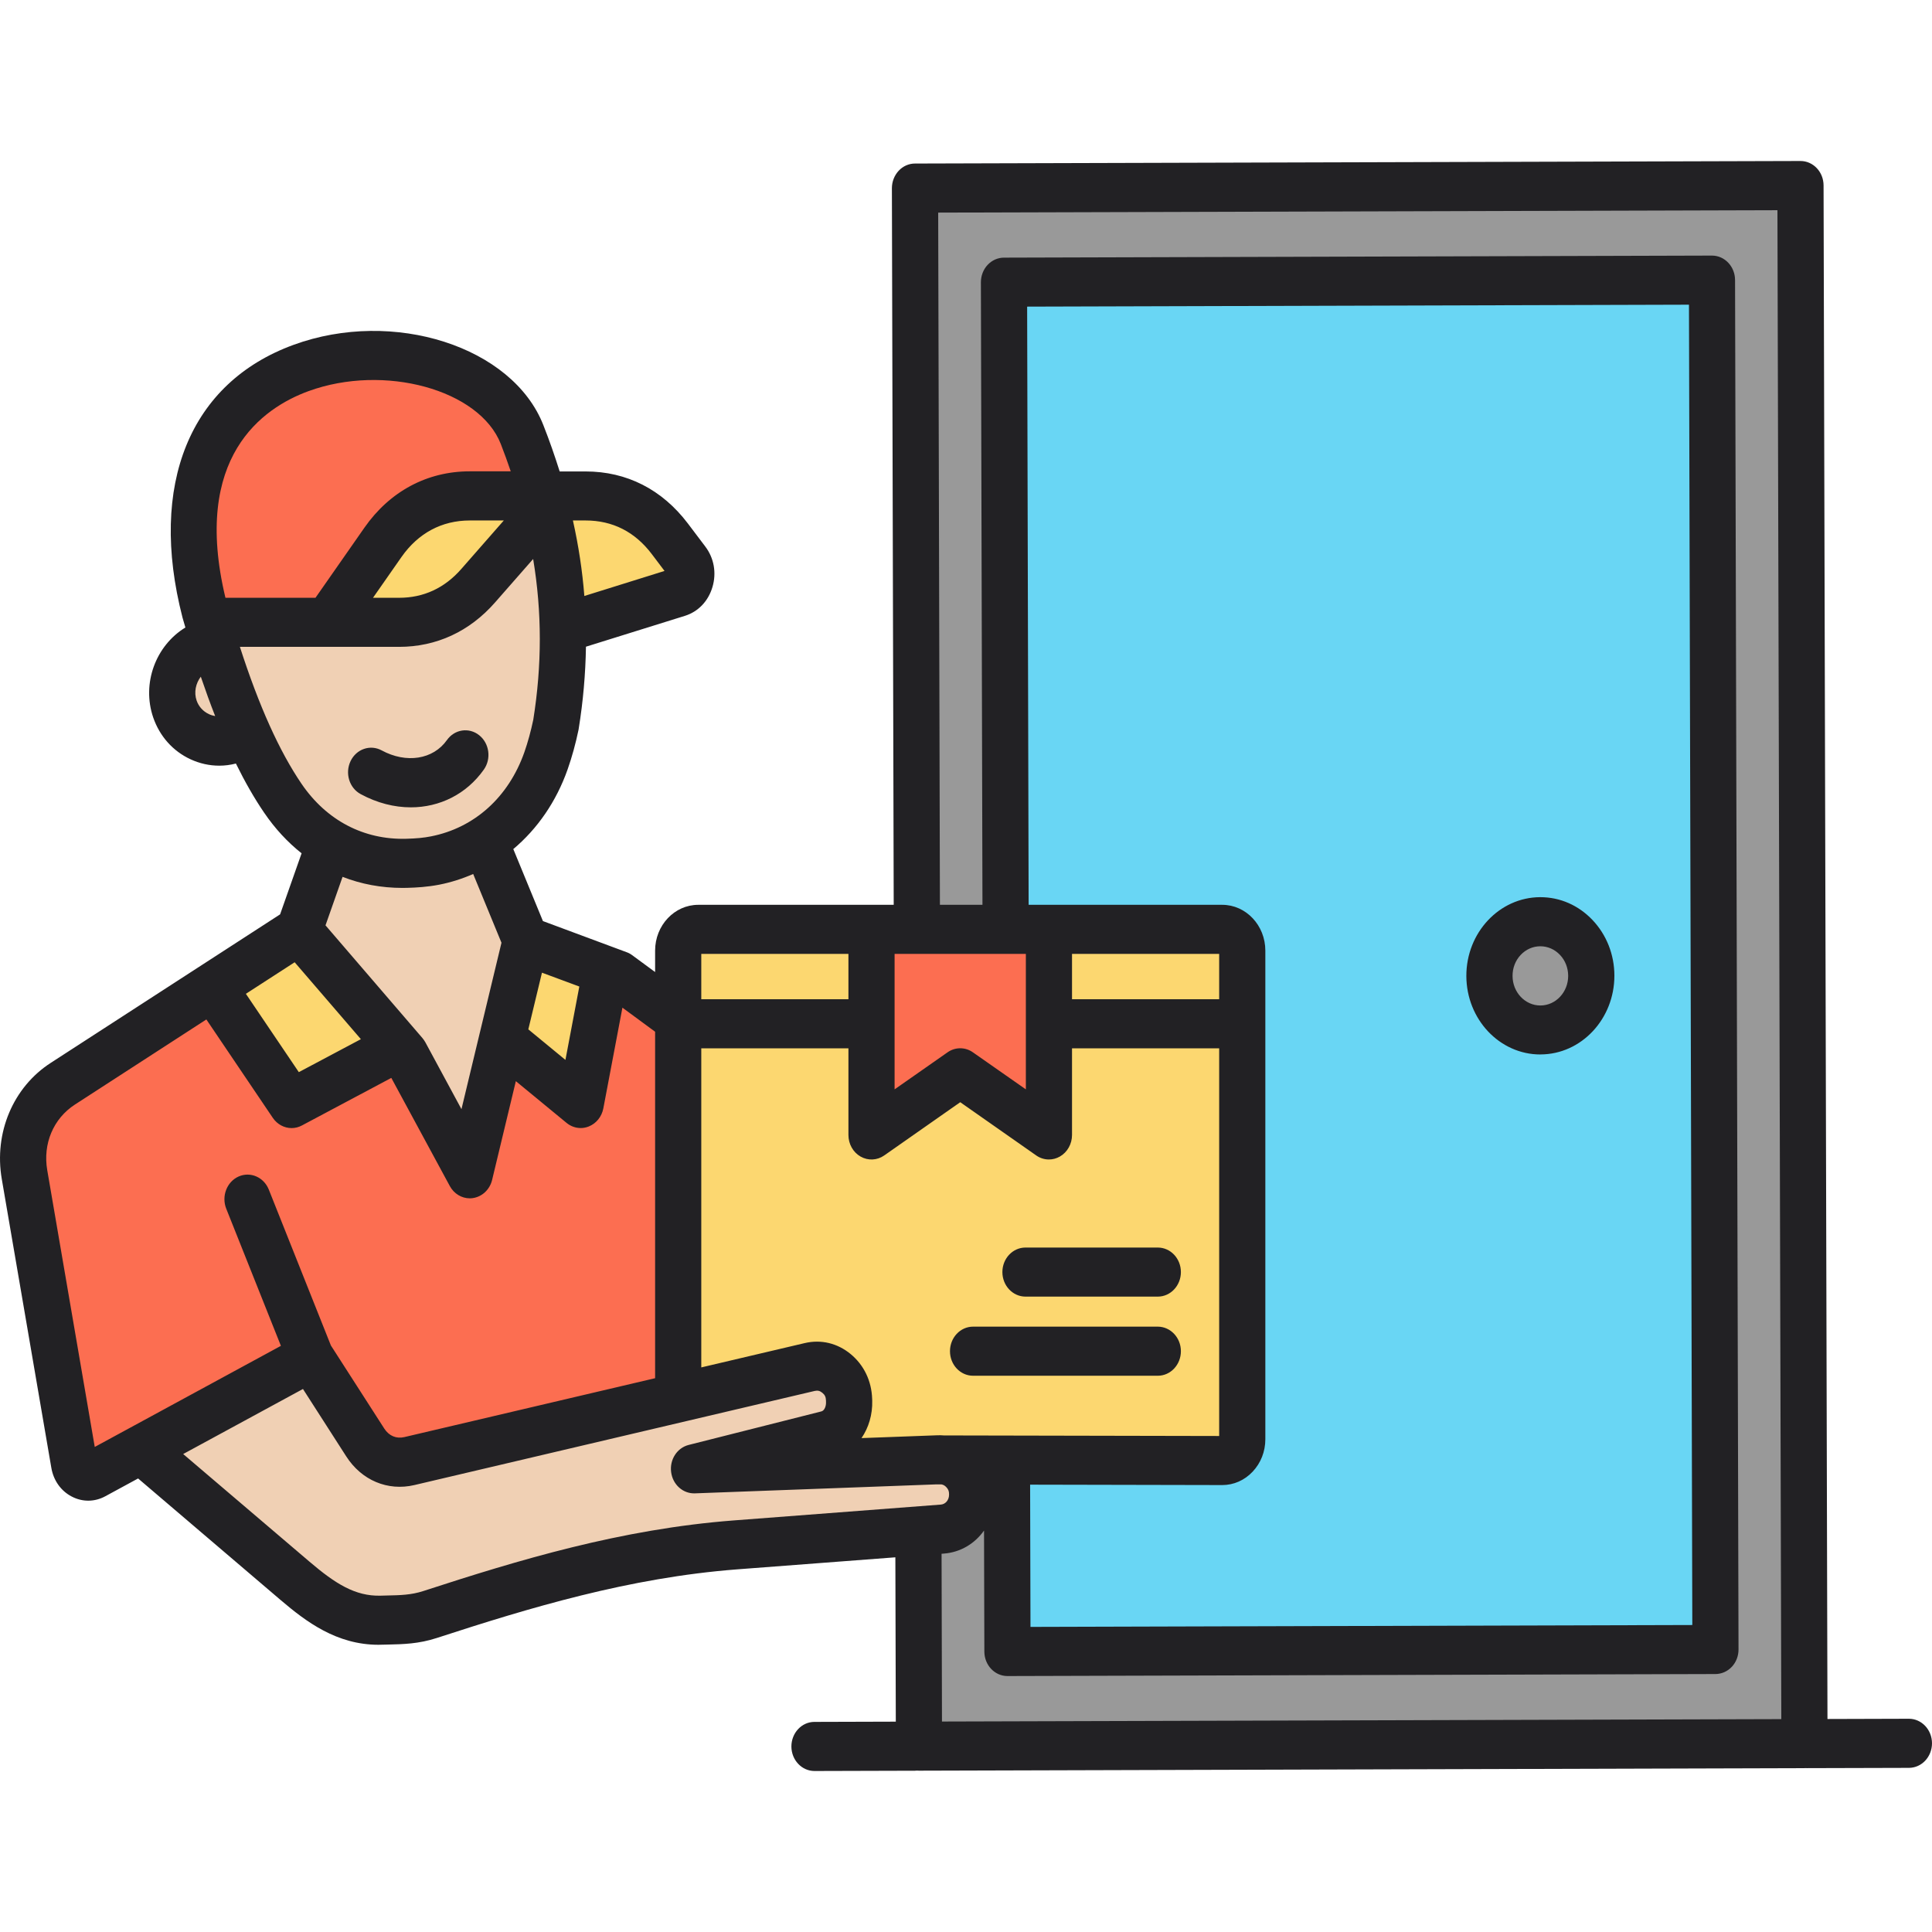
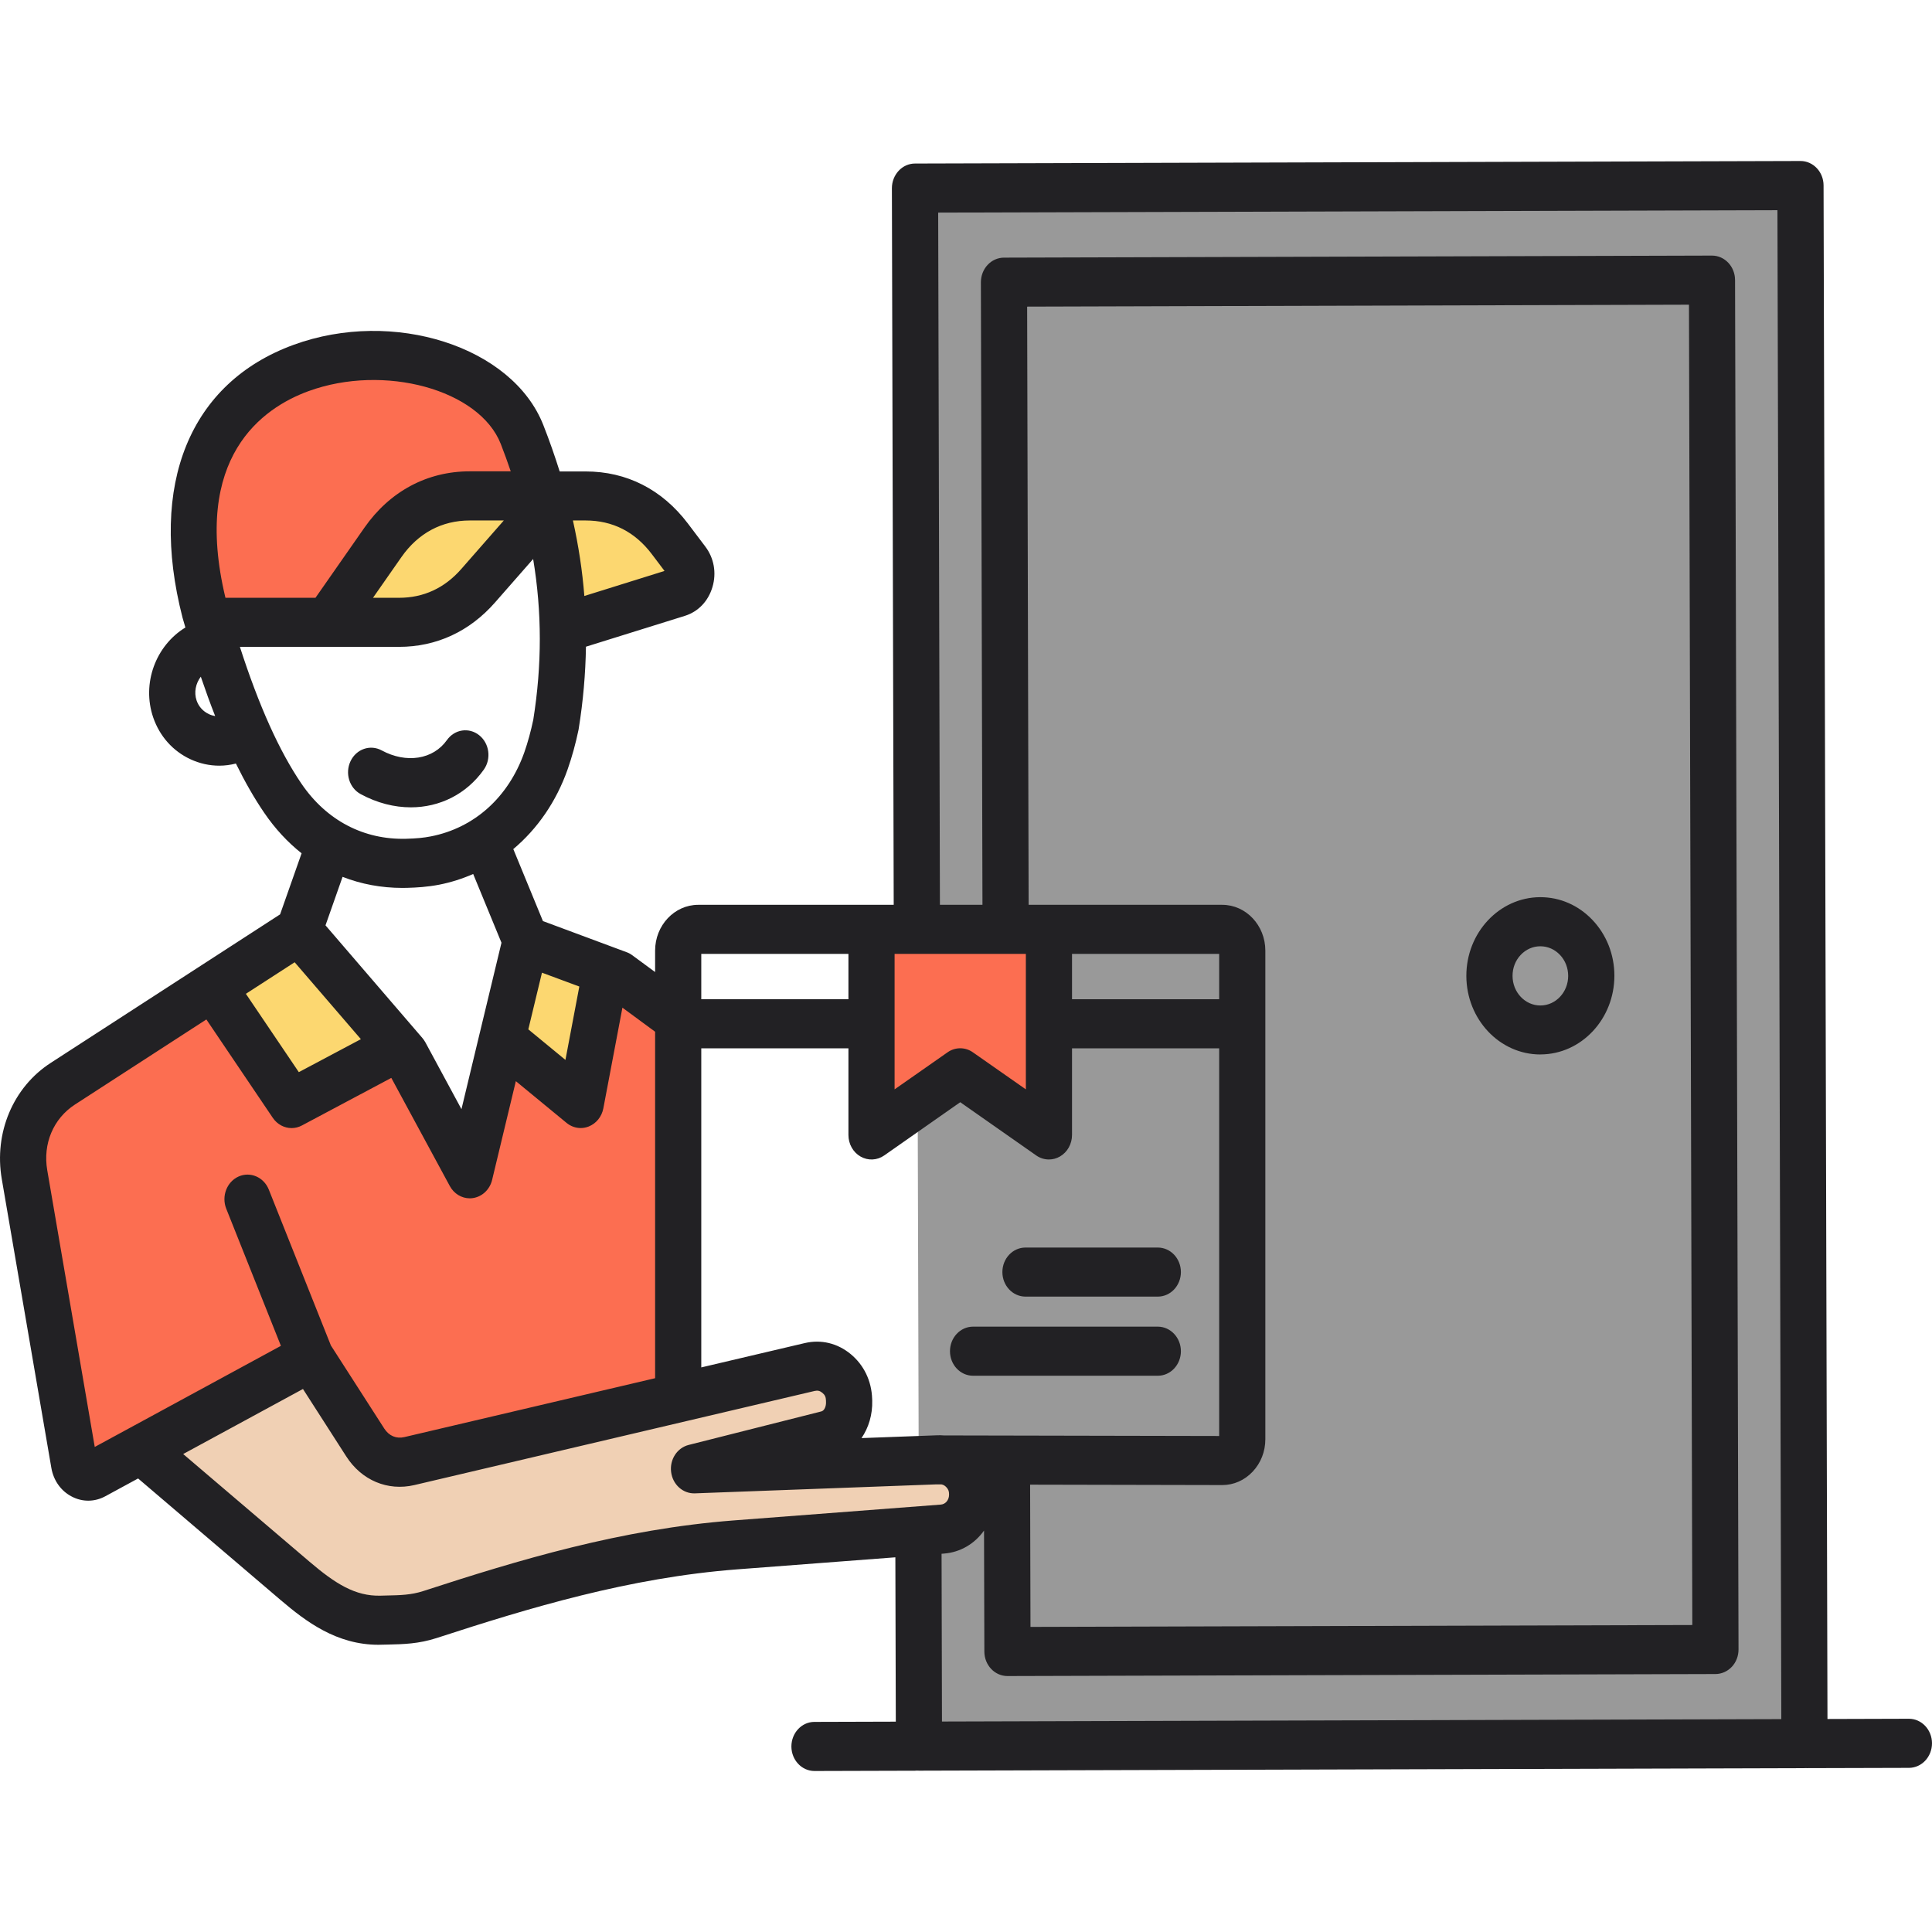
<svg xmlns="http://www.w3.org/2000/svg" width="48" height="48" viewBox="0 0 48 48" fill="none">
  <path fill-rule="evenodd" clip-rule="evenodd" d="M22.735 4.665L44.735 4.595L44.844 43.304L22.845 43.375L22.735 4.665Z" fill="#999999" />
-   <path fill-rule="evenodd" clip-rule="evenodd" d="M24.946 7.002L42.536 6.946L42.632 40.968L25.042 41.024L24.946 7.002Z" fill="#69D6F4" />
  <path fill-rule="evenodd" clip-rule="evenodd" d="M38.267 22.9C38.966 22.898 39.534 23.499 39.535 24.241C39.537 24.984 38.972 25.588 38.274 25.589C37.575 25.591 37.007 24.99 37.005 24.248C37.003 23.505 37.568 22.902 38.267 22.9Z" fill="#999999" />
-   <path fill-rule="evenodd" clip-rule="evenodd" d="M17.346 22.692H30.365C30.639 22.692 30.862 22.93 30.862 23.22V35.361C30.862 35.652 30.639 35.889 30.365 35.889H17.346C17.072 35.889 16.849 35.652 16.849 35.361V23.219C16.85 22.93 17.072 22.692 17.346 22.692Z" fill="#FCD770" />
  <path fill-rule="evenodd" clip-rule="evenodd" d="M26.06 22.692V27.799L23.856 26.255L21.652 27.799V22.692H26.06Z" fill="#FC6E51" />
  <path fill-rule="evenodd" clip-rule="evenodd" d="M16.658 34.568L10.13 36.103C9.777 36.186 9.438 36.044 9.233 35.726L7.883 33.625L6.326 29.714C6.285 29.611 6.172 29.562 6.075 29.606C5.979 29.65 5.933 29.77 5.974 29.872L7.47 33.628L3.426 35.824C3.416 35.829 3.406 35.834 3.399 35.839L2.07 36.561L0.797 29.148C0.656 28.33 0.995 27.529 1.663 27.096L5.231 24.786L7.09 27.536C7.126 27.59 7.183 27.62 7.246 27.62C7.275 27.62 7.305 27.613 7.331 27.599L9.875 26.245L11.507 29.265C11.542 29.328 11.605 29.366 11.673 29.366C11.681 29.366 11.69 29.365 11.698 29.364C11.776 29.353 11.838 29.293 11.858 29.213L12.591 26.162L14.312 27.578C14.345 27.605 14.387 27.62 14.429 27.62C14.452 27.62 14.475 27.616 14.496 27.607C14.558 27.583 14.603 27.526 14.617 27.457L15.206 24.35L16.66 25.422V34.568H16.658Z" fill="#FC6E51" />
-   <path fill-rule="evenodd" clip-rule="evenodd" d="M12.279 25.811L11.602 28.627L10.235 26.099C10.228 26.087 10.22 26.073 10.211 26.063L7.646 23.08L8.285 21.264L8.643 21.404C9.078 21.575 9.535 21.654 9.999 21.654C10.037 21.654 10.075 21.653 10.113 21.652C10.359 21.646 10.599 21.628 10.842 21.58C11.106 21.528 11.363 21.447 11.611 21.339L11.957 21.188L12.862 23.388L12.28 25.81L12.279 25.811Z" fill="#F0D0B4" />
  <path fill-rule="evenodd" clip-rule="evenodd" d="M9.589 25.941L7.304 27.157L5.557 24.572L7.391 23.385L9.589 25.941Z" fill="#FCD770" />
  <path fill-rule="evenodd" clip-rule="evenodd" d="M13.197 23.636L14.834 24.244L14.302 27.055L12.693 25.732L13.197 23.636Z" fill="#FCD770" />
  <path fill-rule="evenodd" clip-rule="evenodd" d="M8.917 35.954C9.211 36.412 9.703 36.619 10.212 36.499L20.156 34.161C20.343 34.118 20.515 34.16 20.666 34.283C20.818 34.408 20.898 34.576 20.904 34.781L20.905 34.823C20.916 35.102 20.768 35.393 20.497 35.462L17.199 36.295C17.103 36.319 17.04 36.416 17.053 36.52C17.067 36.623 17.152 36.699 17.25 36.695L23.23 36.474L23.425 36.475L23.454 36.48C23.578 36.501 23.687 36.561 23.776 36.655C23.903 36.786 23.966 36.943 23.963 37.128V37.142C23.96 37.48 23.721 37.764 23.402 37.787L18.263 38.179C15.623 38.38 13.146 39.098 10.629 39.917C10.287 40.029 9.968 40.036 9.614 40.045L9.462 40.049C8.662 40.071 8.054 39.631 7.453 39.119L3.852 36.049L7.654 33.984L8.917 35.954Z" fill="#F0D0B4" />
  <path fill-rule="evenodd" clip-rule="evenodd" d="M9.668 13.594C10.154 12.897 10.855 12.523 11.671 12.523H13.396L11.74 14.414C11.252 14.971 10.63 15.257 9.914 15.257H8.506L9.668 13.594Z" fill="#FCD770" />
  <path fill-rule="evenodd" clip-rule="evenodd" d="M13.75 12.524H14.548C15.335 12.524 16.001 12.862 16.493 13.514L17.165 14.405L14.175 15.338L14.136 14.842C14.088 14.23 13.994 13.623 13.861 13.024L13.75 12.524Z" fill="#FCD770" />
  <path fill-rule="evenodd" clip-rule="evenodd" d="M8.03 15.258H5.304L5.231 14.952C4.911 13.619 4.845 12.115 5.57 10.911C6.032 10.145 6.74 9.627 7.541 9.335C8.521 8.977 9.655 8.943 10.655 9.217C11.503 9.45 12.438 9.969 12.794 10.873C12.885 11.104 12.97 11.338 13.049 11.574L13.233 12.118H11.671C10.734 12.118 9.919 12.554 9.36 13.353L8.03 15.258Z" fill="#FC6E51" />
-   <path fill-rule="evenodd" clip-rule="evenodd" d="M13.622 17.972C13.561 18.263 13.483 18.551 13.386 18.83C12.95 20.07 12.001 20.941 10.774 21.18C10.551 21.223 10.33 21.238 10.103 21.245C8.923 21.277 7.875 20.727 7.183 19.712C6.482 18.684 5.984 17.397 5.599 16.203L5.425 15.664H9.915C10.736 15.664 11.459 15.328 12.02 14.69L13.49 13.014L13.624 13.817C13.854 15.198 13.848 16.566 13.629 17.951L13.627 17.962L13.622 17.972ZM9.05 19.094C9.002 19.195 9.039 19.317 9.134 19.367C9.467 19.547 9.833 19.652 10.207 19.652C10.802 19.652 11.354 19.387 11.715 18.877C11.779 18.786 11.761 18.659 11.676 18.592C11.592 18.525 11.472 18.542 11.409 18.633C10.909 19.34 10.006 19.384 9.308 19.006C9.213 18.954 9.097 18.993 9.05 19.094Z" fill="#F0D0B4" />
-   <path fill-rule="evenodd" clip-rule="evenodd" d="M5.287 18.192C5.201 18.177 5.116 18.152 5.036 18.114C4.799 18.005 4.613 17.802 4.525 17.543C4.409 17.205 4.48 16.835 4.69 16.556L5.117 15.992L5.348 16.673C5.458 16.995 5.574 17.316 5.698 17.633L5.962 18.301L5.287 18.192Z" fill="#F0D0B4" />
  <path fill-rule="evenodd" clip-rule="evenodd" d="M29.339 33.57C29.339 33.907 29.082 34.18 28.765 34.18H24.176C23.858 34.18 23.602 33.907 23.602 33.57C23.602 33.234 23.858 32.96 24.176 32.96H28.765C29.082 32.961 29.339 33.234 29.339 33.57ZM24.904 31.604C24.904 31.268 25.161 30.995 25.477 30.995H28.765C29.082 30.995 29.339 31.267 29.339 31.604C29.339 31.941 29.082 32.214 28.765 32.214H25.477C25.161 32.213 24.904 31.941 24.904 31.604ZM8.71 18.909C8.854 18.609 9.199 18.49 9.482 18.643C10.095 18.975 10.762 18.87 11.103 18.388C11.293 18.118 11.653 18.064 11.906 18.267C12.159 18.469 12.211 18.851 12.021 19.12C11.588 19.733 10.922 20.058 10.207 20.058C9.796 20.058 9.369 19.951 8.96 19.729C8.678 19.577 8.566 19.21 8.71 18.909ZM23.403 42.771L44.256 42.711L44.16 5.222L23.309 5.282L23.352 22.48H24.409L24.37 7.013C24.37 6.851 24.43 6.695 24.537 6.581C24.644 6.466 24.791 6.401 24.943 6.401L42.532 6.35H42.533C42.85 6.35 43.106 6.622 43.107 6.958L43.193 40.979C43.194 41.141 43.134 41.297 43.027 41.411C42.919 41.526 42.773 41.59 42.621 41.591L25.032 41.641C25.032 41.641 25.031 41.641 25.03 41.641C24.714 41.641 24.457 41.37 24.456 41.033L24.448 38.026C24.219 38.35 23.865 38.566 23.455 38.598L23.393 38.603L23.403 42.771ZM18.236 37.774C15.427 37.988 12.882 38.759 10.517 39.529C10.216 39.627 9.946 39.633 9.605 39.64L9.453 39.644C8.827 39.66 8.333 39.348 7.692 38.802L4.551 36.125L7.527 34.509L8.602 36.183C8.984 36.779 9.633 37.051 10.295 36.896L20.239 34.558C20.315 34.54 20.37 34.554 20.431 34.604C20.493 34.654 20.518 34.708 20.521 34.791L20.522 34.837C20.526 34.934 20.484 35.047 20.407 35.066L17.11 35.899C16.823 35.971 16.634 36.262 16.674 36.573C16.713 36.884 16.968 37.112 17.263 37.102L23.235 36.88H23.392C23.436 36.888 23.472 36.908 23.508 36.945C23.56 36.998 23.58 37.049 23.579 37.124V37.139C23.578 37.269 23.489 37.373 23.374 37.381L18.236 37.774ZM3.251 35.462L6.979 33.437L5.621 30.03C5.498 29.72 5.635 29.362 5.926 29.231C6.218 29.1 6.554 29.245 6.678 29.554L8.221 33.428L9.549 35.495C9.666 35.675 9.847 35.751 10.047 35.704L16.276 34.241V25.633L15.464 25.035L14.99 27.536C14.951 27.743 14.814 27.913 14.627 27.987C14.562 28.013 14.495 28.026 14.428 28.026C14.302 28.026 14.178 27.982 14.076 27.898L12.816 26.861L12.227 29.312C12.17 29.552 11.981 29.732 11.749 29.766C11.723 29.77 11.698 29.772 11.672 29.772C11.468 29.772 11.278 29.657 11.175 29.466L9.722 26.78L7.501 27.962C7.419 28.006 7.331 28.027 7.245 28.027C7.064 28.027 6.889 27.936 6.778 27.773L5.127 25.328L1.862 27.442C1.325 27.791 1.061 28.416 1.174 29.074L2.354 35.949L3.227 35.475C3.235 35.471 3.243 35.466 3.251 35.462ZM7.321 23.907L8.966 25.818L7.424 26.637L6.109 24.691L7.321 23.907ZM9.999 22.06C10.04 22.06 10.082 22.059 10.123 22.058C10.346 22.052 10.613 22.037 10.911 21.98C11.205 21.922 11.487 21.832 11.756 21.714L12.459 23.422L11.923 25.651C11.922 25.653 11.922 25.656 11.921 25.658L11.465 27.557L10.568 25.896C10.546 25.858 10.522 25.821 10.494 25.789L8.087 22.99L8.511 21.785C8.974 21.966 9.474 22.06 9.999 22.06ZM5.96 16.071C6.436 17.546 6.941 18.665 7.492 19.474C8.113 20.384 9.037 20.868 10.093 20.839C10.349 20.832 10.526 20.815 10.704 20.78C11.787 20.569 12.634 19.806 13.028 18.688C13.115 18.439 13.189 18.167 13.249 17.883C13.466 16.521 13.466 15.21 13.246 13.888L12.298 14.969C11.666 15.69 10.842 16.071 9.914 16.071H5.96ZM5.19 17.742C5.046 17.675 4.937 17.555 4.885 17.405C4.815 17.201 4.862 16.98 4.989 16.812C5.106 17.156 5.224 17.482 5.346 17.791C5.292 17.781 5.24 17.766 5.19 17.742ZM12.517 12.931L11.46 14.137C11.045 14.611 10.524 14.852 9.915 14.852H9.267L9.976 13.837C10.391 13.245 10.977 12.931 11.672 12.931H12.517ZM7.664 9.718C9.545 9.031 11.911 9.679 12.441 11.028C12.53 11.257 12.613 11.485 12.689 11.71H11.671C10.613 11.71 9.684 12.207 9.054 13.11L7.838 14.852H5.601C4.764 11.354 6.526 10.134 7.664 9.718ZM14.549 12.931C15.22 12.931 15.775 13.212 16.195 13.768L16.51 14.185L14.518 14.807C14.469 14.182 14.374 13.559 14.234 12.931H14.549ZM13.465 24.166L14.393 24.51L14.048 26.333L13.126 25.574L13.465 24.166ZM21.079 23.699V24.825H17.423V23.699H21.079ZM25.487 23.699V27.065L24.172 26.145C23.981 26.01 23.732 26.01 23.541 26.145L22.226 27.065V23.699H25.487ZM30.29 23.699V24.825H26.634V23.699H30.29ZM23.295 35.659C23.348 35.657 23.4 35.659 23.452 35.663L30.29 35.677V26.045H26.634V28.198C26.634 28.422 26.518 28.628 26.332 28.734C26.247 28.783 26.153 28.807 26.06 28.807C25.95 28.807 25.84 28.774 25.745 28.707L23.857 27.384L21.968 28.707C21.792 28.83 21.566 28.841 21.38 28.734C21.194 28.628 21.079 28.422 21.079 28.198V26.045H17.423V33.973L19.992 33.369C20.399 33.273 20.805 33.37 21.135 33.642C21.465 33.915 21.654 34.309 21.668 34.752L21.67 34.798C21.68 35.144 21.581 35.471 21.404 35.729L23.295 35.659ZM25.519 7.618L25.556 22.48H30.366C30.956 22.48 31.437 22.99 31.437 23.618V35.758C31.437 36.062 31.325 36.348 31.122 36.563C30.92 36.778 30.651 36.896 30.367 36.896C30.366 36.896 30.365 36.896 30.364 36.896L25.593 36.886L25.602 40.42L42.045 40.373L41.962 7.57L25.519 7.618ZM47.426 42.702C47.425 42.702 47.425 42.702 47.424 42.702L45.403 42.708L45.306 4.608C45.306 4.271 45.048 4 44.733 4C44.732 4 44.732 4 44.731 4L22.732 4.063C22.58 4.063 22.434 4.128 22.327 4.243C22.22 4.358 22.159 4.513 22.159 4.675L22.204 22.48H17.347C16.757 22.48 16.276 22.99 16.276 23.618V24.15L15.706 23.731C15.663 23.699 15.617 23.674 15.568 23.657L13.489 22.884L12.759 21.11C12.757 21.105 12.754 21.101 12.752 21.096C13.35 20.594 13.82 19.917 14.102 19.116C14.21 18.809 14.301 18.479 14.373 18.134C14.375 18.124 14.377 18.114 14.378 18.104C14.489 17.415 14.547 16.738 14.558 16.067L17.015 15.301C17.348 15.197 17.597 14.936 17.701 14.584C17.805 14.233 17.74 13.866 17.523 13.579L17.09 13.006C16.449 12.16 15.571 11.713 14.549 11.713H13.905C13.785 11.332 13.652 10.949 13.499 10.561C12.733 8.609 9.775 7.66 7.292 8.568C4.716 9.509 3.685 12.039 4.533 15.338C4.534 15.343 4.536 15.348 4.537 15.353C4.56 15.433 4.583 15.511 4.606 15.59C3.87 16.039 3.516 16.978 3.807 17.827C3.968 18.293 4.296 18.661 4.731 18.863C4.959 18.969 5.202 19.023 5.448 19.023C5.586 19.023 5.724 19.005 5.861 18.97C6.087 19.429 6.32 19.836 6.564 20.193C6.834 20.589 7.146 20.925 7.493 21.2L6.959 22.717L1.265 26.404C0.326 27.008 -0.153 28.144 0.044 29.292L1.276 36.471C1.33 36.782 1.513 37.041 1.78 37.18C2.047 37.321 2.352 37.318 2.617 37.174L3.431 36.732L6.974 39.754C7.606 40.292 8.365 40.864 9.404 40.864C9.43 40.864 9.455 40.864 9.481 40.862L9.628 40.859C10.025 40.85 10.4 40.842 10.853 40.695C13.156 39.945 15.629 39.196 18.318 38.99L22.245 38.691L22.256 42.774L20.234 42.78C19.917 42.78 19.662 43.055 19.662 43.391C19.663 43.728 19.92 44 20.235 44H20.237L22.733 43.993C22.75 43.993 22.766 43.991 22.783 43.99C22.799 43.991 22.815 43.992 22.831 43.992H22.832L44.832 43.929C44.842 43.929 44.852 43.928 44.862 43.928C44.871 43.928 44.881 43.929 44.891 43.929H44.892L47.427 43.922C47.745 43.921 48 43.647 48 43.31C47.999 42.974 47.742 42.702 47.426 42.702ZM37.779 23.727C37.91 23.587 38.084 23.51 38.268 23.51H38.27C38.453 23.51 38.627 23.586 38.758 23.725C38.889 23.863 38.96 24.048 38.961 24.244C38.962 24.649 38.653 24.98 38.272 24.981C38.271 24.981 38.271 24.981 38.27 24.981C37.889 24.981 37.58 24.652 37.579 24.248C37.578 24.05 37.649 23.866 37.779 23.727ZM38.27 26.198C37.258 26.198 36.434 25.325 36.431 24.249C36.428 23.172 37.251 22.293 38.265 22.29H38.27C38.76 22.29 39.219 22.492 39.566 22.858C39.914 23.226 40.108 23.715 40.109 24.238C40.111 25.315 39.288 26.194 38.275 26.197C38.273 26.198 38.272 26.198 38.27 26.198Z" fill="#222124" />
</svg>